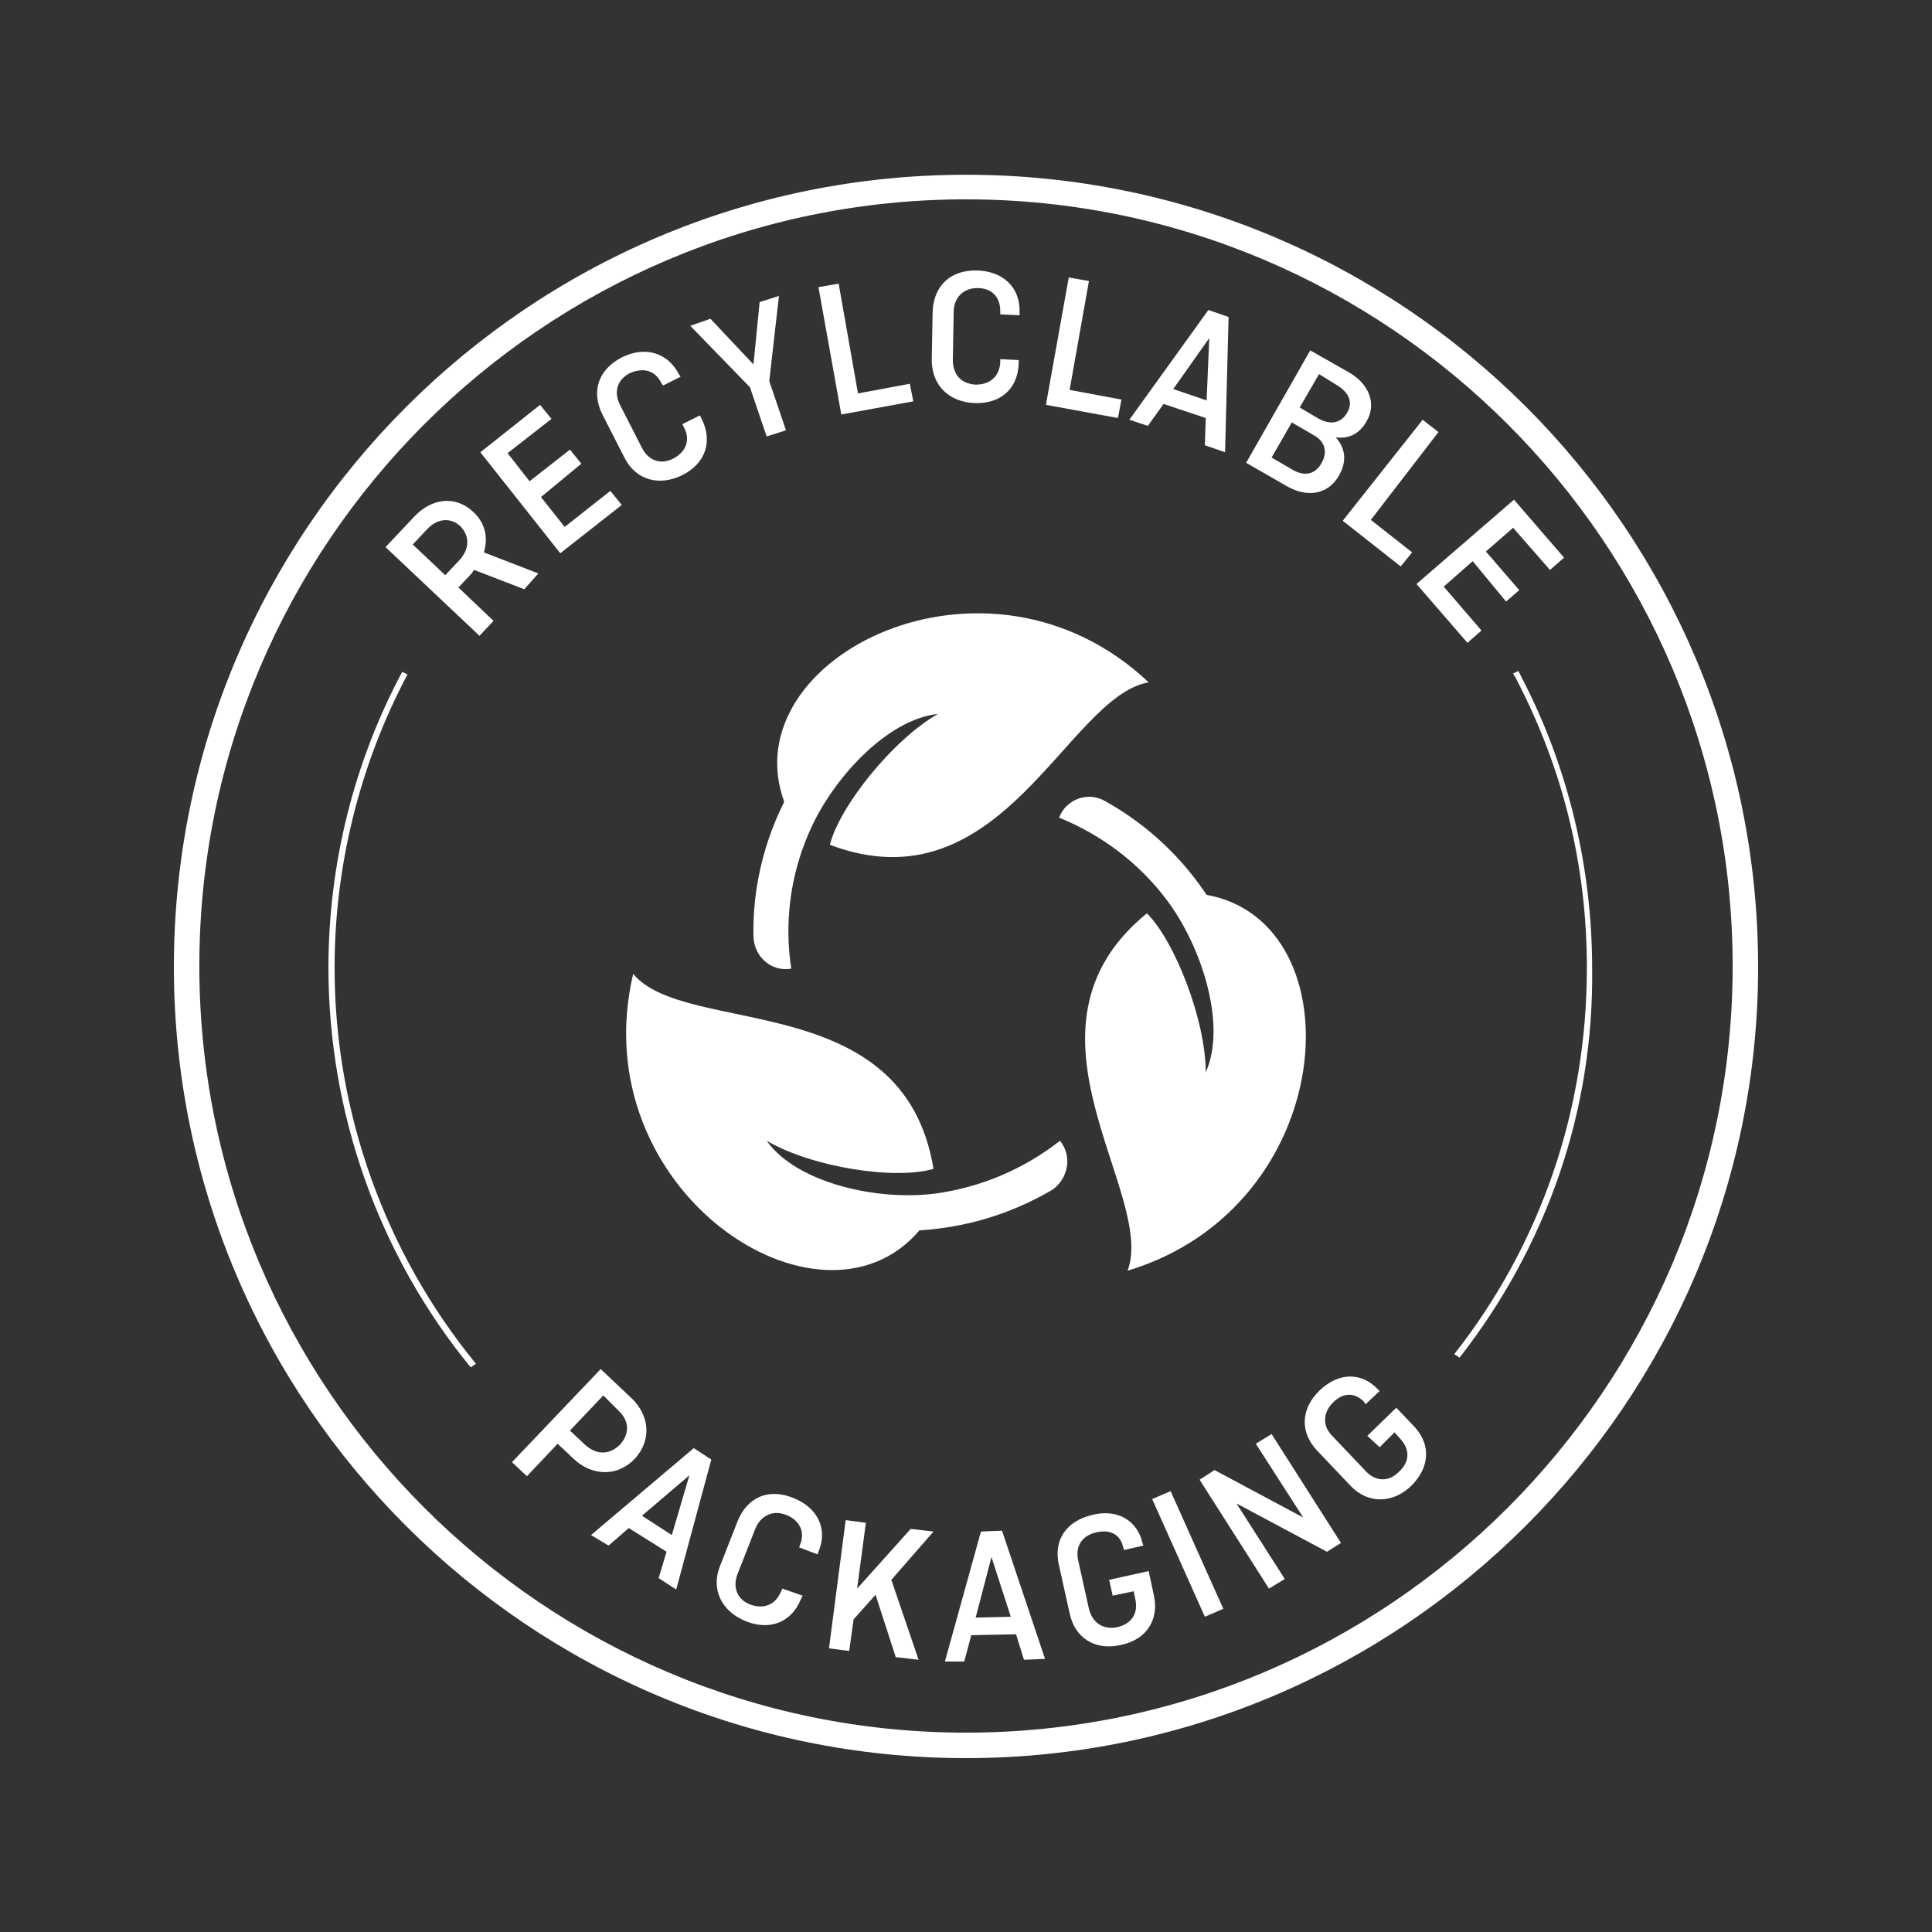
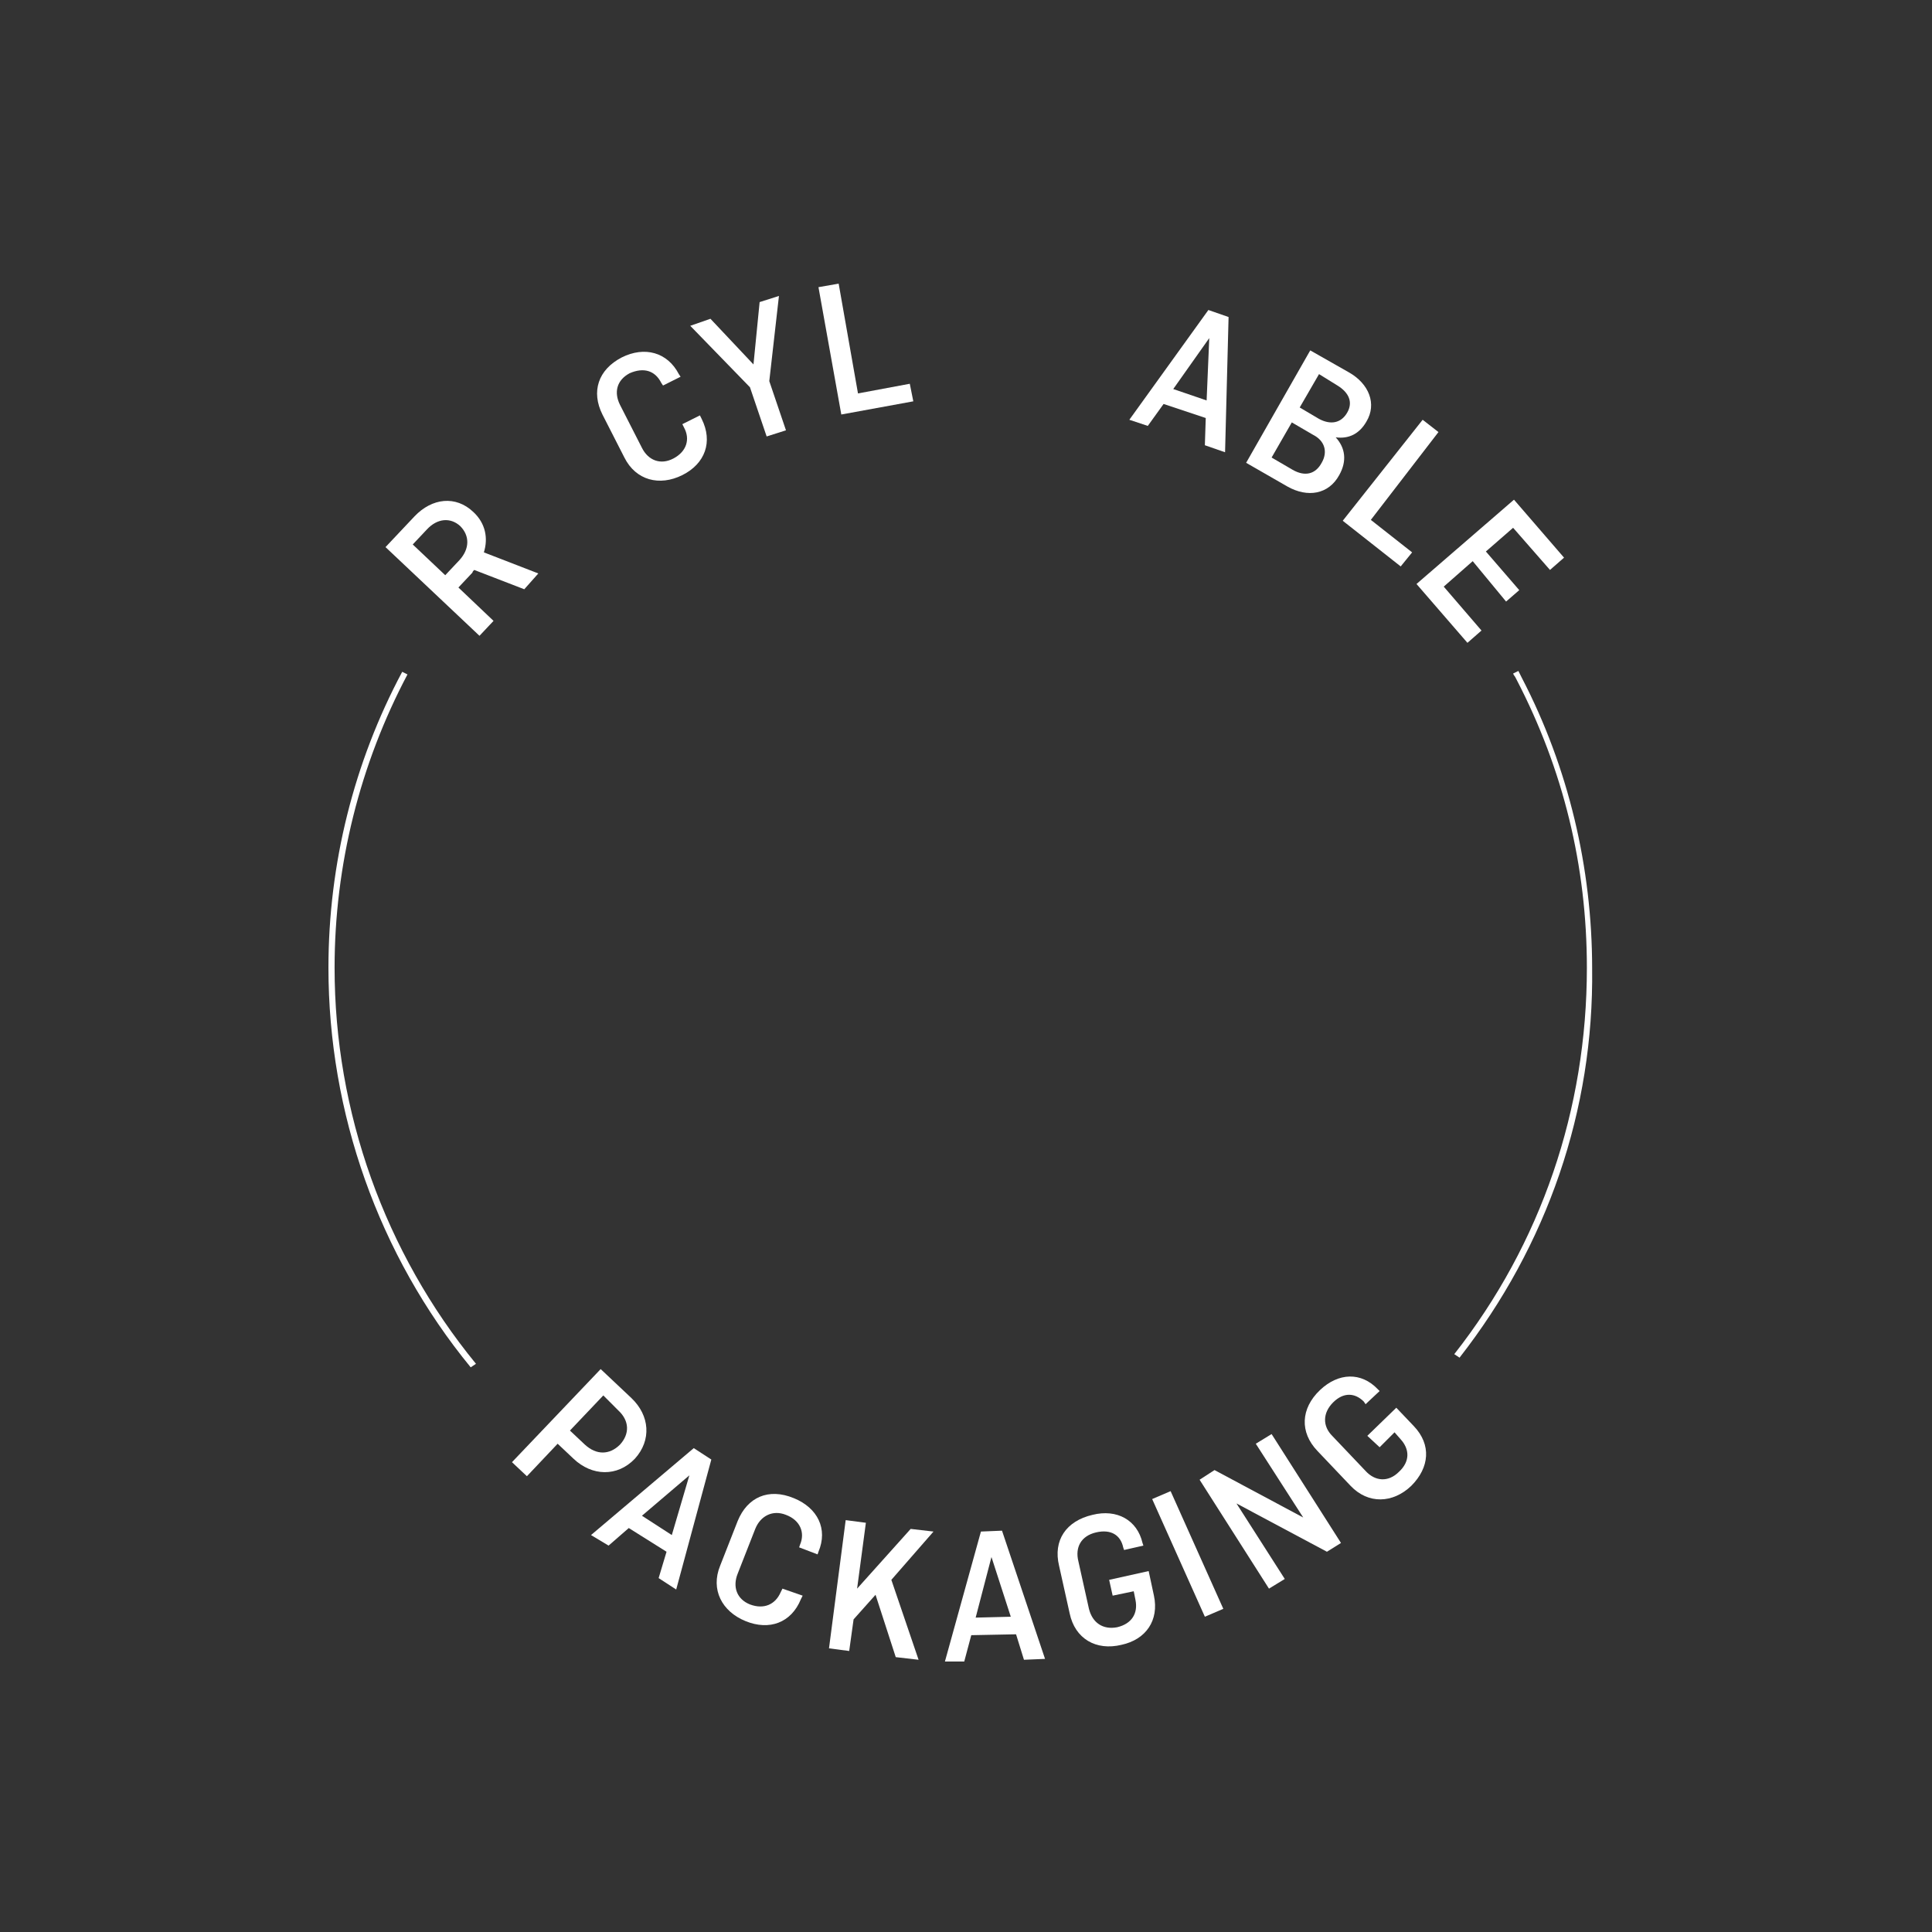
<svg xmlns="http://www.w3.org/2000/svg" enable-background="new 0 0 220 220" viewBox="0 0 220 220">
  <rect x="0" y="0" width="220" height="220" fill="#333333" stroke="none" />
  <g fill="#fff">
    <path d="m59.7 67.1-5.7-2.2c-.1.1-.2.2-.2.3l-1.6 1.7 4 3.8-1.6 1.7-10.7-10.1 3.3-3.5c2-2.1 4.7-2.4 6.7-.5 1.4 1.3 1.7 3 1.2 4.6l6.2 2.4zm-12.7-5.1 3.7 3.5 1.6-1.7c1.2-1.3 1.2-2.8.1-3.9-1.1-1-2.6-.9-3.8.4z" />
-     <path d="m61.6 56.6 2.7 3.4 5.2-4.1 1.3 1.6-7 5.5-9.1-11.5 6.8-5.4 1.3 1.6-5 3.9 2.5 3.2 4.6-3.6 1.3 1.6z" />
    <path d="m79.7 47.3.2.4c1.3 2.6.4 5.1-2.2 6.4s-5.3.6-6.6-2l-2.5-4.9c-1.3-2.6-.5-5.1 2.2-6.5 2.6-1.3 5.2-.6 6.5 1.9l.2.3-2 1-.2-.3c-.7-1.4-2-1.8-3.6-1.1-1.5.8-1.8 2.2-1.1 3.6l2.5 4.9c.7 1.4 2.1 2 3.6 1.2s1.9-2.2 1.2-3.5l-.2-.4z" />
    <path d="m80.9 36.3 4.9 5.2.7-7.1 2.2-.7-1.1 9.7 1.9 5.6-2.2.7-1.9-5.6-6.8-7z" />
    <path d="m97.7 44.8 5.9-1.1.4 2-8.2 1.5-2.6-14.5 2.3-.4z" />
-     <path d="m116 41v.4c-.1 2.9-2.1 4.6-5 4.5s-4.9-2-4.9-4.9l.1-5.5c.1-2.9 2-4.8 5.1-4.7 2.9.1 4.9 1.9 4.8 4.8v.3l-2.2-.1v-.4c0-1.5-.9-2.6-2.6-2.6-1.6 0-2.7 1.1-2.7 2.7l-.1 5.5c0 1.6.9 2.7 2.6 2.8 1.7 0 2.7-1 2.8-2.5v-.4z" />
-     <path d="m121.8 44.4 5.9 1.1-.4 2.1-8.2-1.5 2.6-14.5 2.3.4z" />
    <path d="m128.6 47.8 9-12.5 2.3.8-.4 15.4-2.3-.8.1-3.1-4.8-1.6-1.8 2.5zm5-3.5 3.8 1.3.3-7.1z" />
    <path d="m149.2 39.9 4.4 2.5c2.3 1.3 3.2 3.6 2 5.6-.8 1.4-2 2-3.5 1.8 1.1 1.2 1.3 2.7.4 4.3-1.2 2.2-3.6 2.6-5.9 1.3l-4.7-2.7zm-2.1 8.2-2.3 4 2.4 1.4c1.4.8 2.6.5 3.3-.8.7-1.2.4-2.5-1-3.2zm3.1-5.5-2.2 3.8 2.2 1.3c1.3.7 2.5.5 3.2-.7s.2-2.3-1.1-3.1z" />
    <path d="m156.1 59.2 4.7 3.7-1.3 1.6-6.6-5.2 9.1-11.5 1.8 1.4z" />
    <path d="m167.7 63.9-3.3 2.9 4.3 5-1.6 1.4-5.8-6.7 11.1-9.6 5.7 6.6-1.6 1.4-4.2-4.8-3.1 2.7 3.8 4.4-1.5 1.3z" />
    <path d="m68.4 155.9 3.5 3.3c2.1 2 2.3 4.8.4 6.9-2 2.1-4.9 2-7 0l-1.8-1.7-3.5 3.7-1.7-1.6zm.3 3-3.8 4 1.7 1.6c1.3 1.2 2.8 1.2 4 0 1.1-1.2 1.1-2.7-.2-3.9z" />
    <path d="m67.3 174.8 11.7-9.9 2 1.3-4 14.8-2-1.3.9-3-4.3-2.7-2.3 2zm5.8-2.2 3.4 2.2 2-6.8z" />
    <path d="m91.4 181.7-.2.4c-1.1 2.7-3.6 3.6-6.3 2.5s-4-3.6-2.9-6.3l2-5.1c1.1-2.7 3.5-3.8 6.4-2.6 2.7 1.1 3.9 3.5 2.8 6.1l-.1.3-2.1-.8.1-.3c.6-1.4 0-2.8-1.6-3.4-1.5-.6-2.9.1-3.5 1.6l-2 5.1c-.6 1.5-.1 2.9 1.4 3.5 1.6.6 2.9 0 3.5-1.4l.2-.4z" />
    <path d="m97.6 180.9 6.1-6.8 2.6.3-4.8 5.5 3.1 9.1-2.6-.3-2.3-7.1-2.5 2.8-.5 3.6-2.3-.3 1.9-14.6 2.3.3z" />
    <path d="m107.6 189.2 4.1-14.8 2.4-.1 4.9 14.6-2.4.1-.9-2.9-5.1.1-.8 3zm3.5-5 4-.1-2.2-6.8z" />
    <path d="m126.3 179.9 4.5-1 .6 2.8c.6 2.8-.9 5-3.7 5.6-2.9.7-5.3-.7-5.9-3.6l-1.2-5.4c-.7-2.9.8-5.1 3.8-5.8 2.8-.7 5.1.6 5.7 3.2l.1.3-2.2.5-.1-.3c-.3-1.4-1.4-2.1-3.1-1.7s-2.4 1.7-2 3.3l1.2 5.4c.4 1.6 1.6 2.4 3.2 2.1 1.7-.4 2.4-1.6 2.1-3.1l-.2-1-2.4.5z" />
    <path d="m139.3 183.2-2.1.9-6-13.4 2.1-.9z" />
    <path d="m152.7 175.7-1.6 1-10.3-5.5 5.5 8.6-1.8 1.1-7.9-12.4 1.7-1.1 10.1 5.4-5.4-8.4 1.8-1.1z" />
    <path d="m155.7 163.5 3.3-3.2 2 2.1c2 2.1 1.8 4.7-.3 6.8-2.1 2-4.9 2.1-6.9 0l-3.8-4c-2-2.1-1.9-4.8.3-6.9 2.1-2 4.7-2.1 6.6-.1l.2.2-1.6 1.5-.2-.3c-1-1-2.3-1.1-3.5.1s-1.2 2.7-.1 3.8l3.8 4c1.1 1.2 2.6 1.3 3.8.1 1.3-1.2 1.2-2.6.2-3.7l-.7-.8-1.7 1.7z" />
    <path d="m166.2 154.6-.6-.4c9.9-12.6 15.1-27.9 15.1-44 0-11.6-2.7-22.6-8-32.8-.1-.2-.2-.4-.3-.5l-.1-.2.6-.3.1.2c.1.2.2.4.3.6 5.3 10.2 8 21.6 8 33.1.2 16.1-5.1 31.5-15.1 44.3z" />
    <path d="m53.6 155.7c-10.5-12.8-16.2-29-16.2-45.5 0-11.8 2.9-23.4 8.4-33.7l.6.3c-5.4 10.2-8.3 21.7-8.3 33.4 0 16.4 5.7 32.4 16.1 45.1z" />
-     <path d="m110 200.2c-49.7 0-90.2-40.4-90.2-90.1s40.4-90.2 90.2-90.2 90.2 40.4 90.2 90.2c0 49.6-40.5 90.1-90.2 90.1zm0-177.5c-48.1 0-87.3 39.2-87.3 87.3s39.2 87.3 87.3 87.3 87.3-39.2 87.3-87.3-39.2-87.3-87.3-87.3z" />
-     <path d="m90.1 110.3c-.8-5.2-.1-10.5 1.9-15.2 2.6-6.3 9-13.2 14.8-13.8-5.1 2.9-11.2 10.5-12.3 14.9 19.6 7.4 27-16.9 36.3-18.5-18.4-17.4-47.5-2.8-41.5 13.6-2.9 5.8-3.6 11.3-3.5 15.4.1 2.3 2.1 4 4.3 3.6m47.3-8.4c-3.6-5.4-8-8.7-11.6-10.7-1.9-1.1-4.4-.2-5.2 1.9 4.9 2 9.1 5.2 12.2 9.3 4.1 5.4 6.9 14.4 4.5 19.7 0-5.9-3.5-14.9-6.7-18.1-16.2 13.2 1.1 31.9-2.2 40.7 24.2-7.3 26.2-39.7 9-42.8m-16.7 28c-4.2 3.3-9.1 5.3-14.1 6-6.7.9-15.9-1.2-19.3-6 5.1 3 14.6 4.5 19 3.2-3.4-20.7-28.2-15-34.2-22.2-5.8 24.6 21.3 42.5 32.6 29.2 6.5-.4 11.5-2.5 15.1-4.6 1.9-1.3 2.3-3.9.9-5.6z" />
  </g>
</svg>